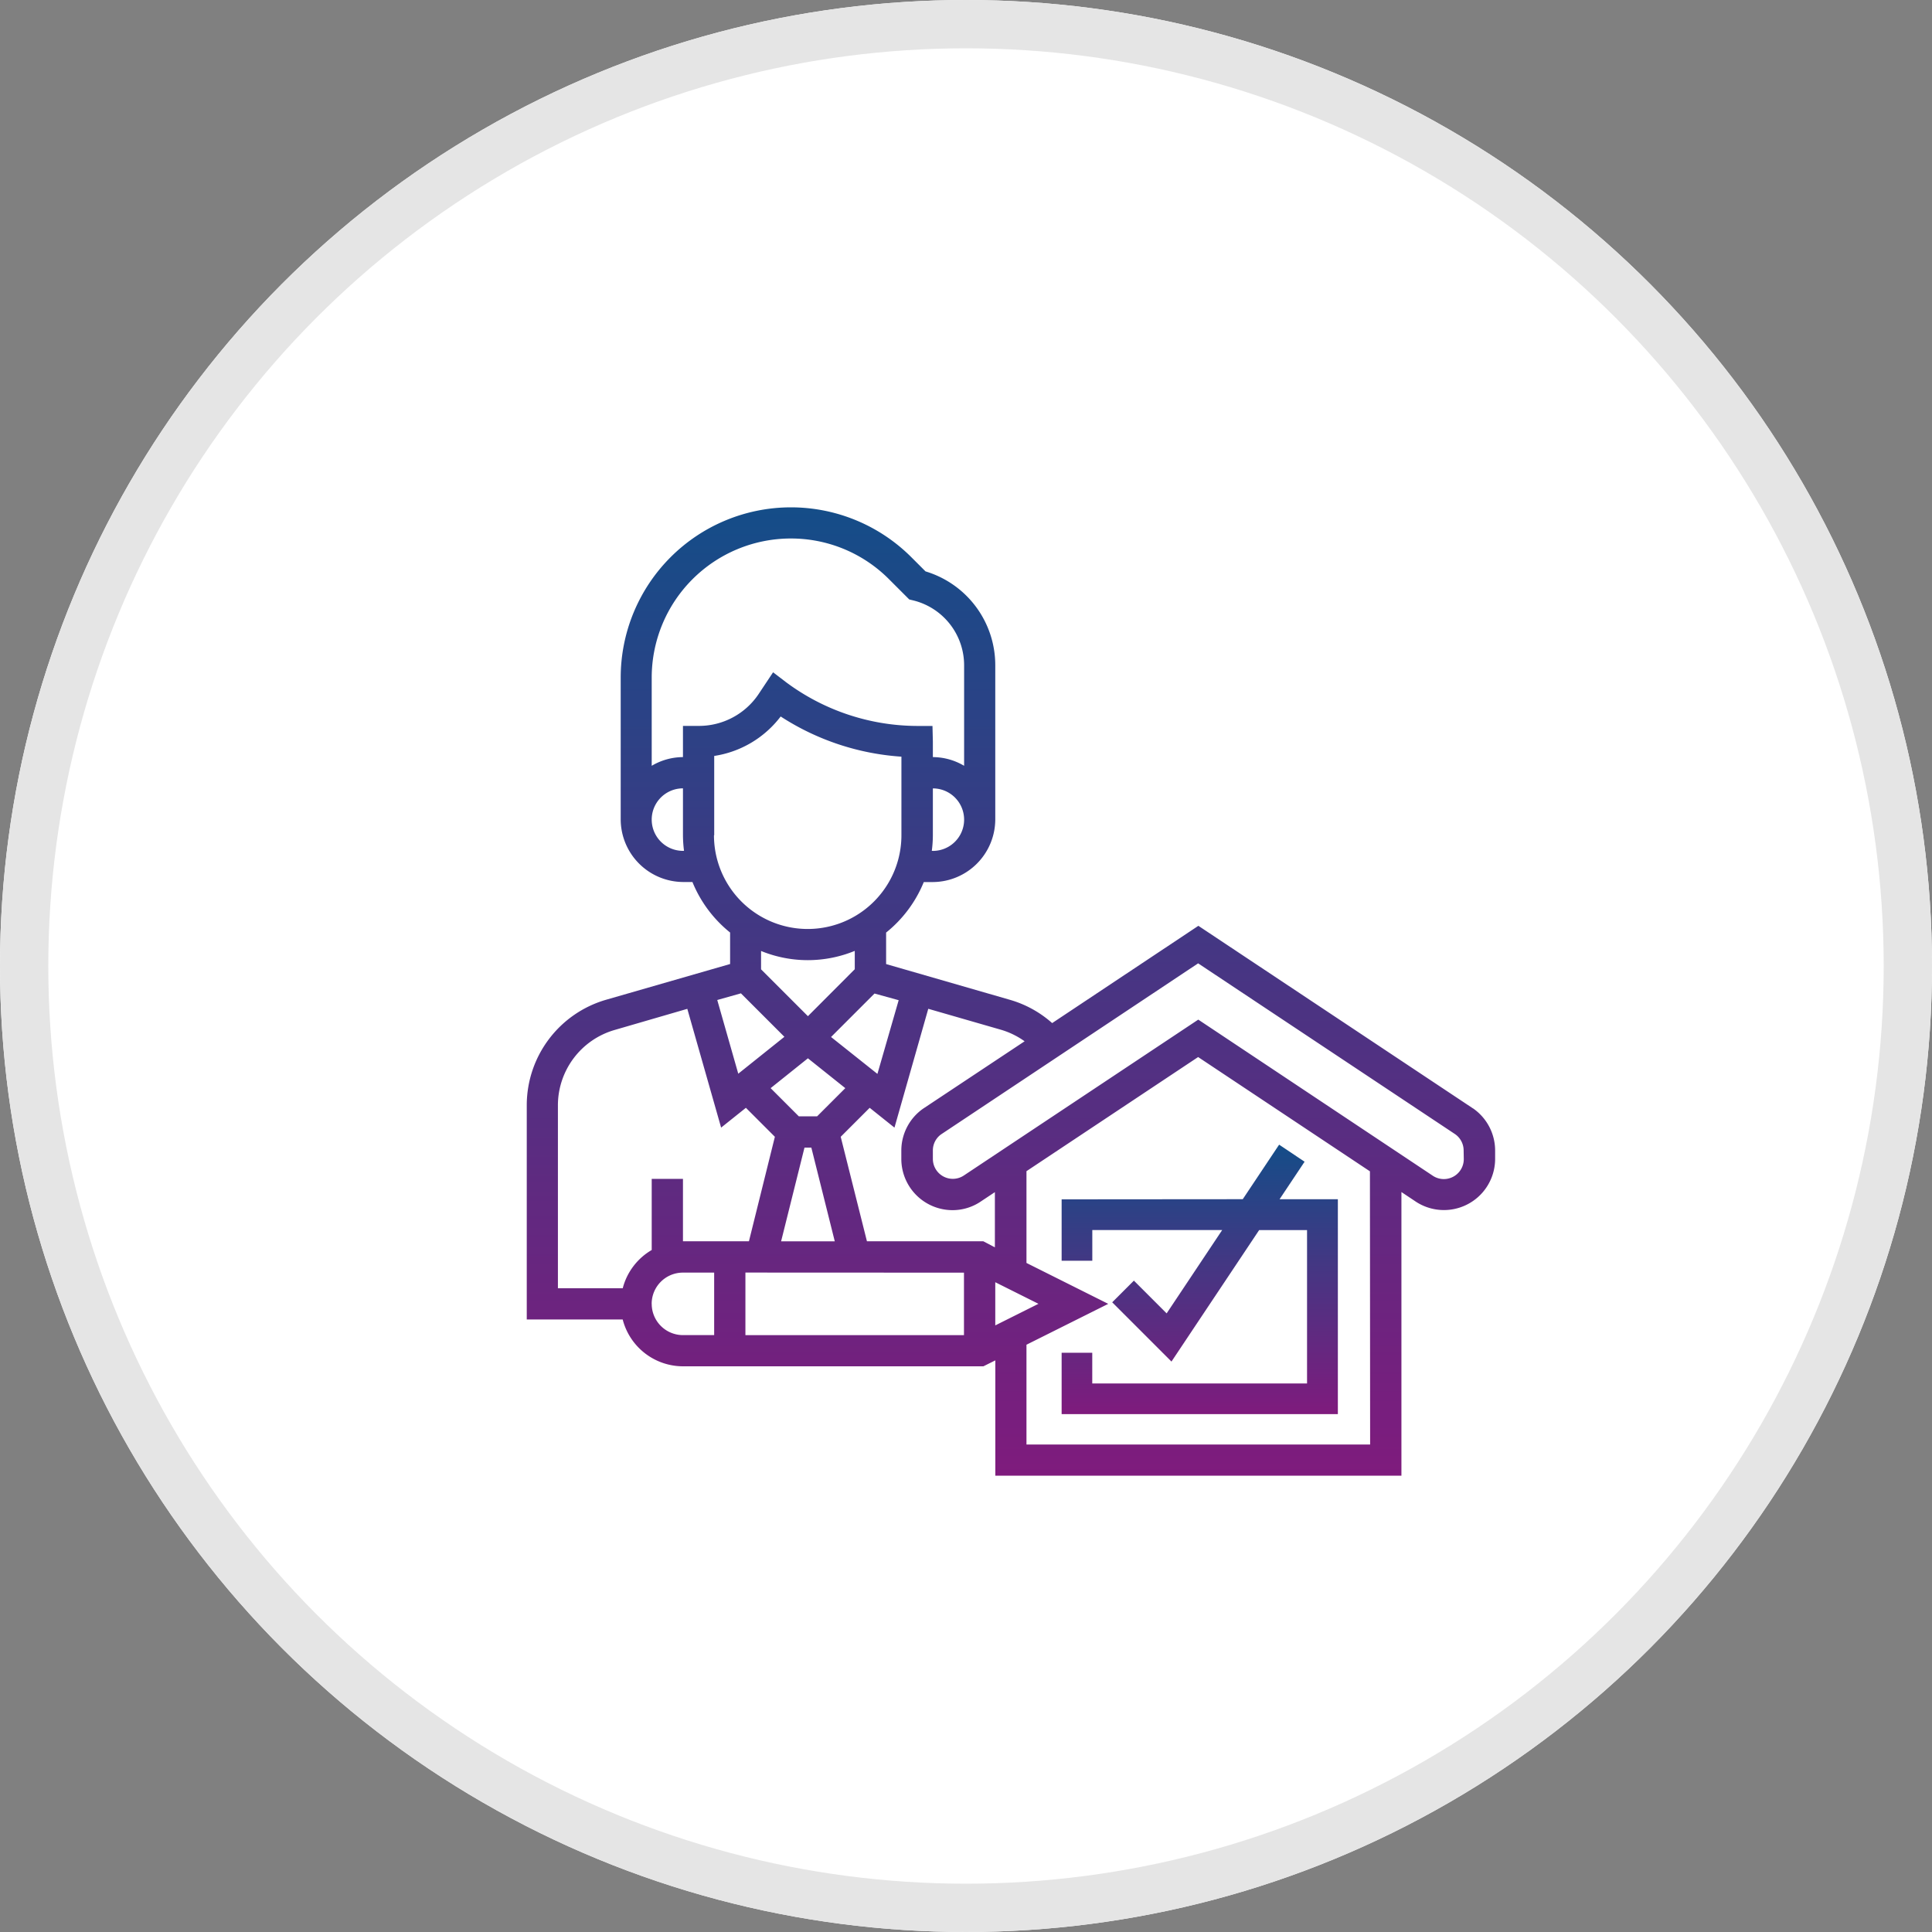
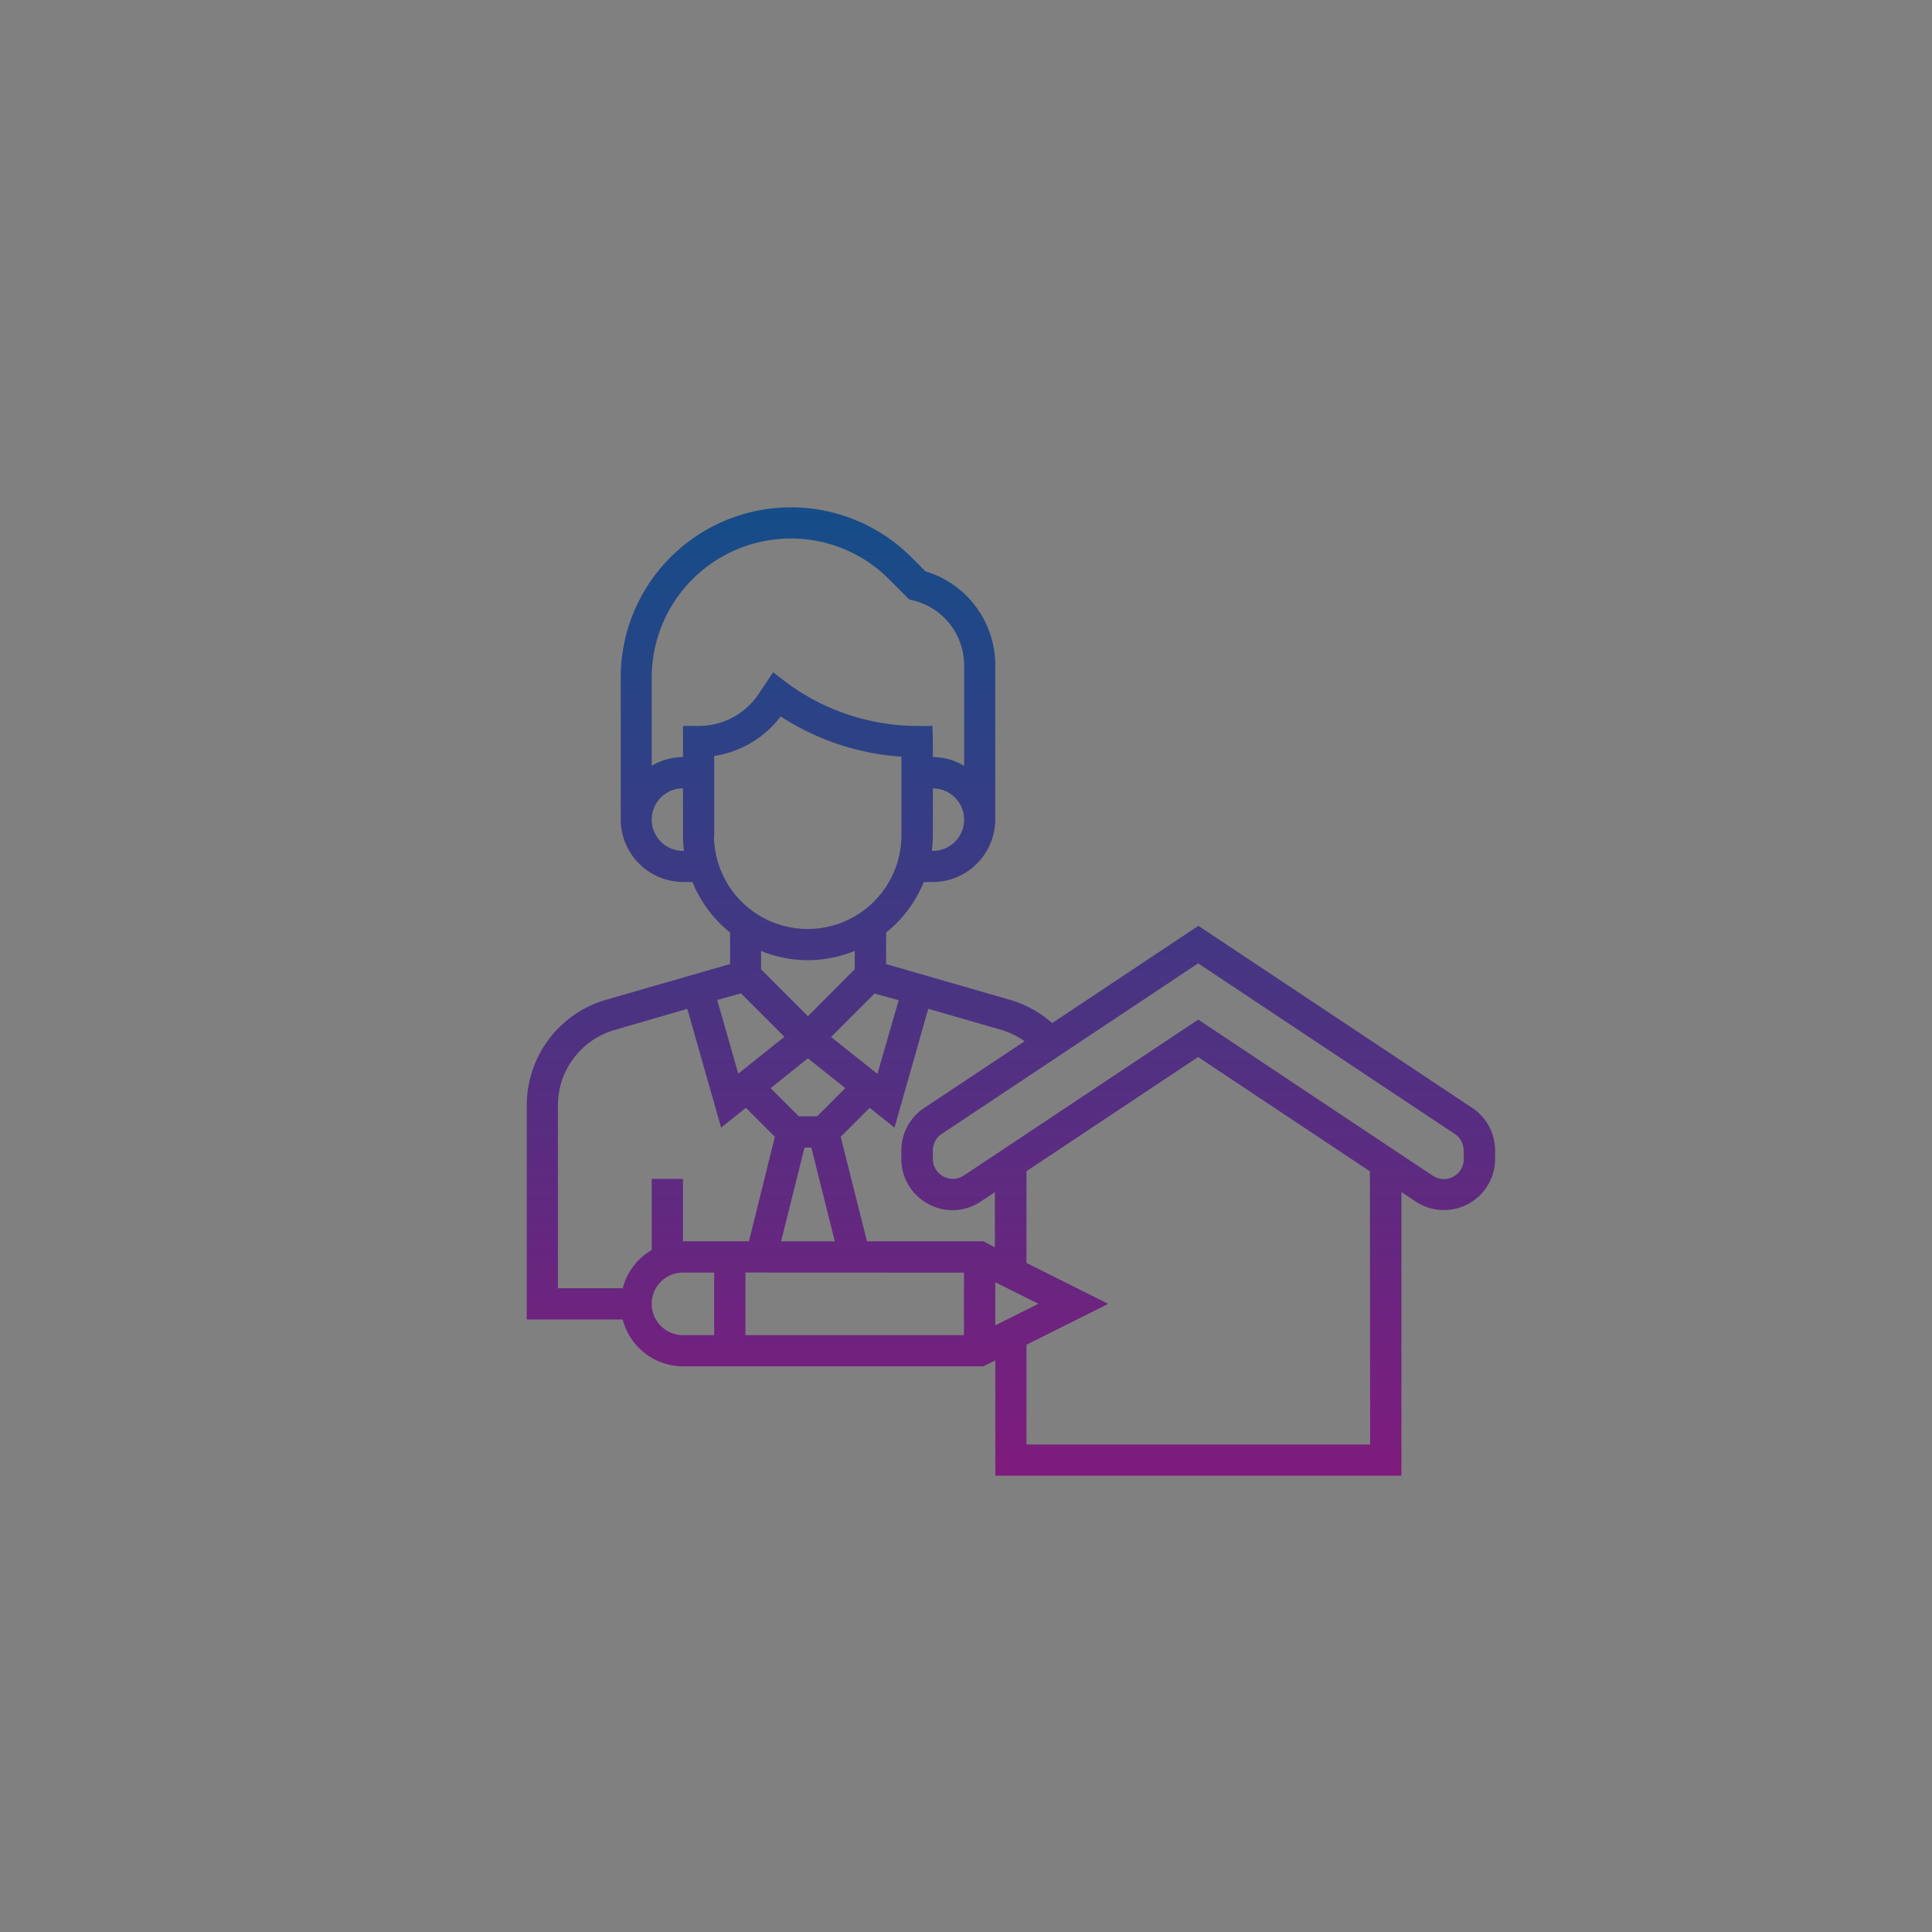
<svg xmlns="http://www.w3.org/2000/svg" width="40" height="40" viewBox="0 0 40 40">
  <rect x="0" y="0" width="40" height="40" fill="#808080" stroke="none" />
  <defs>
    <linearGradient id="linear-gradient" x1="0.5" x2="0.5" y2="1" gradientUnits="objectBoundingBox">
      <stop offset="0" stop-color="#144d88" />
      <stop offset="1" stop-color="#7f1b7d" />
    </linearGradient>
  </defs>
  <g id="Transfer_of_Ownership" data-name="Transfer of Ownership" transform="translate(-385 -147)">
    <g id="Ellipse_552" data-name="Ellipse 552" transform="translate(385 147)" fill="#fff" stroke="#e5e5e5" stroke-width="1">
-       <circle cx="20" cy="20" r="20" stroke="none" />
-       <circle cx="20" cy="20" r="19.5" fill="none" />
-     </g>
+       </g>
    <g id="tenant" transform="translate(395.906 157.503)">
-       <path id="Path_16252" data-name="Path 16252" d="M19.59,12.449l-5.685-3.78-3.027,2.014a2.255,2.255,0,0,0-.871-.481L7.44,9.461V8.809a2.6,2.6,0,0,0,.78-1.046h.192A1.3,1.3,0,0,0,9.7,6.469V3.276A2.028,2.028,0,0,0,8.256,1.331l-.3-.3A3.525,3.525,0,0,0,1.945,3.526V6.469A1.3,1.3,0,0,0,3.238,7.762H3.43a2.6,2.6,0,0,0,.78,1.046V9.46L1.642,10.2A2.275,2.275,0,0,0,0,12.377v4.442H1.986a1.292,1.292,0,0,0,1.248.97h6.22l.247-.123v2.387h8.408V14.181l.273.182a1.06,1.06,0,0,0,1.667-.869V13.32a1.063,1.063,0,0,0-.46-.873Zm-9.283-1.389-2.1,1.394a1.06,1.06,0,0,0-.452.868v.174a1.061,1.061,0,0,0,1.06,1.06,1.046,1.046,0,0,0,.6-.189l.277-.184v1.143L9.452,15.2H7.043L6.5,13.037l.6-.6.513.41.7-2.46,1.509.435a1.619,1.619,0,0,1,.483.236Zm-1.255,4.79v1.294H4.527V15.848ZM5.821,11.412l.774.618-.584.584H5.633l-.584-.584ZM5.75,13.261h.142l.485,1.94H5.266ZM9.7,16.942v-.894l.894.447Zm-2-6.733L7.26,11.735,6.3,10.971l.9-.9Zm.712-3.092H8.386a2.6,2.6,0,0,0,.022-.323v-.97a.647.647,0,0,1,0,1.294ZM5.465.65A2.86,2.86,0,0,1,7.5,1.493l.419.419.087.021A1.383,1.383,0,0,1,9.055,3.276v2.08a1.279,1.279,0,0,0-.647-.18V4.854L8.4,4.531H8.077a4.569,4.569,0,0,1-2.709-.906L5.1,3.42l-.3.451a1.486,1.486,0,0,1-1.235.659H3.234v.646a1.279,1.279,0,0,0-.647.18V3.528A2.881,2.881,0,0,1,5.465.65ZM3.234,7.117a.647.647,0,1,1,0-1.294v.97a2.6,2.6,0,0,0,.022.323Zm.647-.323V5.152a2.129,2.129,0,0,0,1.376-.817,5.229,5.229,0,0,0,2.5.832V6.794a1.94,1.94,0,1,1-3.881,0ZM5.821,9.38a2.567,2.567,0,0,0,.97-.192v.38l-.97.972-.97-.97V9.19a2.567,2.567,0,0,0,.97.19Zm-1.387.687.9.9-.955.764-.435-1.526ZM1.986,16.173H.645V12.38a1.625,1.625,0,0,1,1.169-1.553l1.51-.439.7,2.459.513-.41.6.6L4.6,15.2H3.234V13.908H2.587v1.473a1.291,1.291,0,0,0-.6.792Zm.6.323a.647.647,0,0,1,.647-.647h.647v1.294H3.234a.647.647,0,0,1-.647-.648Zm14.875,2.912H10.346V17.342l1.693-.846-1.693-.847v-1.9L13.9,11.386l3.557,2.366ZM19.4,13.5a.413.413,0,0,1-.651.337l-4.846-3.226L9.059,13.832a.413.413,0,0,1-.651-.337v-.174a.409.409,0,0,1,.17-.334L13.9,9.446l5.321,3.537a.412.412,0,0,1,.176.338Zm0,0" transform="translate(0 -0.004)" fill="url(#linear-gradient)" />
-       <path id="Path_16253" data-name="Path 16253" d="M272,324.688v1.271h.635v-.635h2.689l-1.15,1.725-.678-.678-.449.449,1.227,1.227,1.815-2.722h.992V328.5h-4.447v-.636H272v1.271h5.719v-4.449h-1.207l.518-.777-.527-.353-.753,1.129Zm0,0" transform="translate(-260.926 -310.36)" fill="url(#linear-gradient)" />
+       <path id="Path_16252" data-name="Path 16252" d="M19.59,12.449l-5.685-3.78-3.027,2.014a2.255,2.255,0,0,0-.871-.481L7.44,9.461V8.809a2.6,2.6,0,0,0,.78-1.046h.192A1.3,1.3,0,0,0,9.7,6.469V3.276A2.028,2.028,0,0,0,8.256,1.331l-.3-.3A3.525,3.525,0,0,0,1.945,3.526V6.469A1.3,1.3,0,0,0,3.238,7.762H3.43a2.6,2.6,0,0,0,.78,1.046V9.46L1.642,10.2A2.275,2.275,0,0,0,0,12.377v4.442H1.986a1.292,1.292,0,0,0,1.248.97h6.22l.247-.123v2.387h8.408V14.181l.273.182a1.06,1.06,0,0,0,1.667-.869V13.32a1.063,1.063,0,0,0-.46-.873Zm-9.283-1.389-2.1,1.394a1.06,1.06,0,0,0-.452.868v.174a1.061,1.061,0,0,0,1.06,1.06,1.046,1.046,0,0,0,.6-.189l.277-.184v1.143L9.452,15.2H7.043L6.5,13.037l.6-.6.513.41.7-2.46,1.509.435a1.619,1.619,0,0,1,.483.236Zm-1.255,4.79v1.294H4.527V15.848ZM5.821,11.412l.774.618-.584.584H5.633l-.584-.584ZM5.75,13.261h.142l.485,1.94H5.266ZM9.7,16.942v-.894l.894.447Zm-2-6.733L7.26,11.735,6.3,10.971l.9-.9Zm.712-3.092H8.386a2.6,2.6,0,0,0,.022-.323v-.97a.647.647,0,0,1,0,1.294ZM5.465.65A2.86,2.86,0,0,1,7.5,1.493l.419.419.087.021A1.383,1.383,0,0,1,9.055,3.276v2.08a1.279,1.279,0,0,0-.647-.18V4.854L8.4,4.531H8.077a4.569,4.569,0,0,1-2.709-.906L5.1,3.42l-.3.451a1.486,1.486,0,0,1-1.235.659H3.234v.646a1.279,1.279,0,0,0-.647.18V3.528A2.881,2.881,0,0,1,5.465.65ZM3.234,7.117a.647.647,0,1,1,0-1.294v.97a2.6,2.6,0,0,0,.022.323Zm.647-.323V5.152a2.129,2.129,0,0,0,1.376-.817,5.229,5.229,0,0,0,2.5.832V6.794a1.94,1.94,0,1,1-3.881,0ZM5.821,9.38a2.567,2.567,0,0,0,.97-.192v.38l-.97.972-.97-.97V9.19a2.567,2.567,0,0,0,.97.19Zm-1.387.687.9.9-.955.764-.435-1.526ZM1.986,16.173H.645V12.38a1.625,1.625,0,0,1,1.169-1.553l1.51-.439.7,2.459.513-.41.6.6L4.6,15.2H3.234V13.908H2.587v1.473a1.291,1.291,0,0,0-.6.792Zm.6.323a.647.647,0,0,1,.647-.647h.647v1.294H3.234a.647.647,0,0,1-.647-.648Zm14.875,2.912H10.346V17.342l1.693-.846-1.693-.847v-1.9L13.9,11.386l3.557,2.366M19.4,13.5a.413.413,0,0,1-.651.337l-4.846-3.226L9.059,13.832a.413.413,0,0,1-.651-.337v-.174a.409.409,0,0,1,.17-.334L13.9,9.446l5.321,3.537a.412.412,0,0,1,.176.338Zm0,0" transform="translate(0 -0.004)" fill="url(#linear-gradient)" />
    </g>
  </g>
</svg>